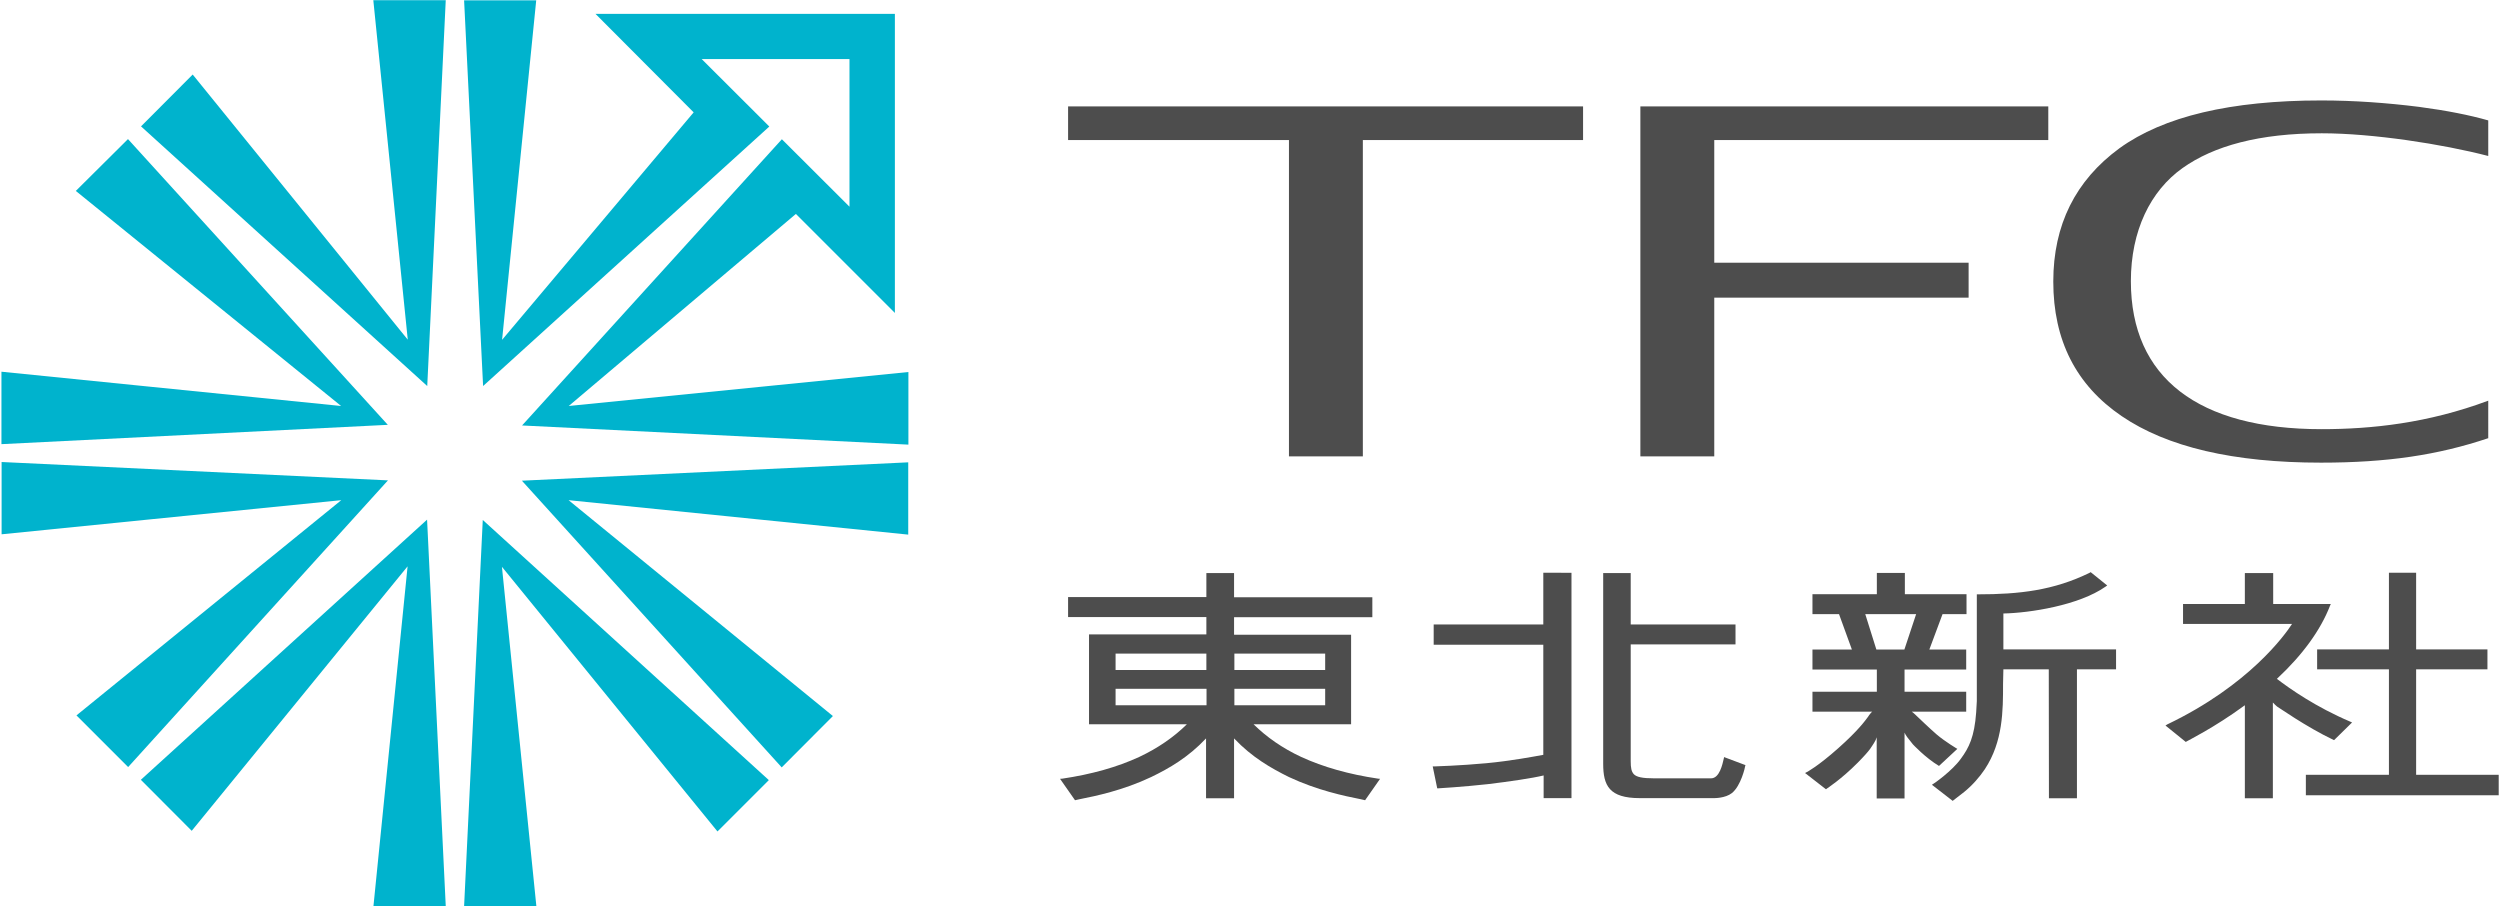
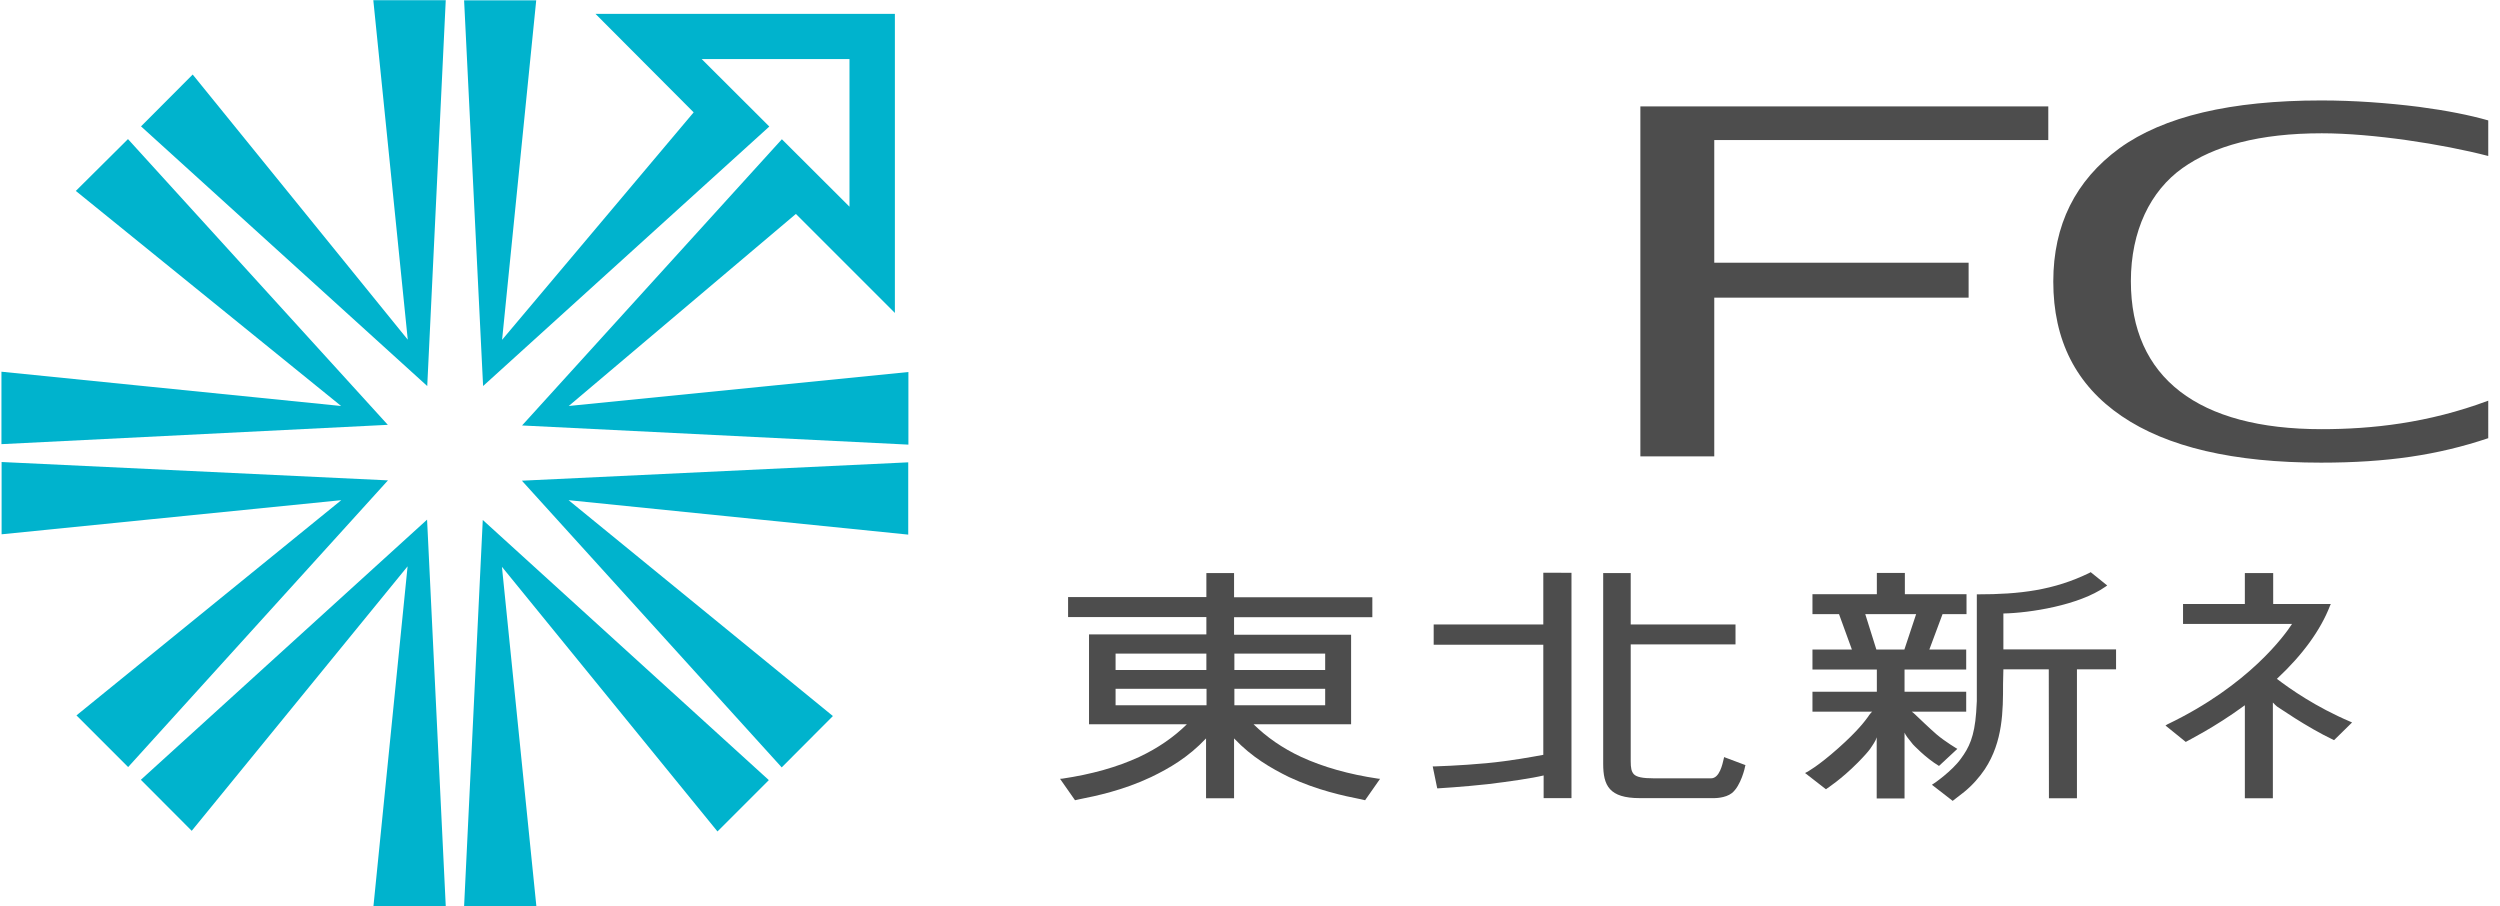
<svg xmlns="http://www.w3.org/2000/svg" version="1.2" viewBox="0 0 1553 563" width="1553" height="563">
  <style>.a{fill:#4d4d4d}.b{fill:#00b3cd}</style>
-   <path class="a" d="m983.4 87h-136.8v196.5h-45.9v-196.5h-137.2v-20.9h319.9z" />
  <path class="a" d="m1272.4 87h-207.5v76.2h158v21.7h-158v98.6h-45.9v-217.4h253.4z" />
  <path class="a" d="m1545.7 272.2c-31.3 10.5-62.8 15.2-103.9 15.2-54.4 0-95.6-9.7-123.8-28.9-28.4-19.3-42.5-47.2-42.5-83.6 0-35.2 13.8-62.8 41.1-82.8 27.4-19.8 69.1-29.7 125.4-29.7 20.3 0 40.9 1.5 60.8 4 17.3 2.3 31.3 5.1 42.9 8.4v22.1c-28.4-7.4-71.9-14.1-103.4-14.1-38.8 0-67.1 7.8-86.5 21.6-20 14.2-32.1 39-32.1 70.3 0 60.1 42 91.9 118.4 91.9 31.1 0 66.1-3.7 103.6-17.7z" />
  <path class="a" d="m958.7 355.8v32.1h-68.1v12.6h68.1c0 0 0 67.1 0 68.4-6 1.1-20.3 3.8-35.3 5.2-15.9 1.5-32.3 2-32.4 2h-1l2.8 13.6h0.8c0.1 0 15.3-0.9 30.7-2.6 13.3-1.6 27.7-3.7 34.6-5.4 0 1.8 0 14.1 0 14.1h17.3v-140z" />
  <path class="a" d="m995.9 355.8v118.6c0 13.6 3.7 21.4 22.8 21.4h45.9c0.3 0 7.1 0.1 11.2-3.1 5.7-4.5 8.3-16.3 8.3-16.8l0.2-0.6-13.3-5-0.2 1c-0.8 3.4-2.6 12.2-7.9 12.2h-35.5c-7.1 0-10.7-0.8-12.4-2.5-1.6-1.7-2-4-2-8.2 0-0.9 0-1.7 0-2.6v-3.9-66h65.1v-12.4h-65.1v-31.9h-17.1z" />
  <path fill-rule="evenodd" class="a" d="m749.4 356h17.2v15h85.9v12.4h-85.9v10.9h72.7v55.6c0 0-59.8 0-60.6 0 8.1 8 18 14.9 29.6 20.3 13.7 6.3 29.6 10.8 47.8 13.5l1.2 0.1-9.3 13.3-2.6-0.6c-10.1-2-27-5.5-44.7-13.8-11.1-5.5-22.9-12.2-34.1-24 0 3.4 0 37.2 0 37.2h-17.4c0 0 0-33.8 0-37.2-11.1 11.8-22.9 18.6-34.1 24-17.5 8.3-34.5 11.8-44.6 13.8l-2.7 0.6-9.3-13.3 1.4-0.1c18.2-2.7 34.2-7.2 47.8-13.5 11.5-5.4 21.5-12.3 29.6-20.3-0.6 0-60.8 0-60.8 0v-55.8h72.9v-10.8h-85.9v-12.4h85.9zm-56.4 50v10.2h56.4v-10.2zm73.8 0v10.2h56.4v-10.2zm-73.8 21.9v10.2h56.5v-10.2zm73.8 0v10.2h56.4v-10.2z" />
  <path fill-rule="evenodd" class="a" d="m1308 364.4c-16.6 11.7-47.4 16.4-63.5 16.7 0 1.4 0 22.3 0 22.3h70v12.4h-24.3v80.1h-17.4l-0.1-80.1h-28.2l-0.2 8.8c0 16.9 0 36-11.3 53.2-3.3 4.9-7.6 9.9-12.9 14.2l-7.1 5.5-12.9-10 0.9-0.6c0.2 0 11.7-8 17.1-15.6 5-6.8 8.4-13.5 9.5-28.8l0.4-7v-66.3h0.8c25.4 0 47-2.4 69.5-13.5l0.4-0.3 10.3 8.3zm-145 77.7c-3.3 0-37.1 0-37.1 0v-12.4h40v-13.8h-40v-12.4h24.5l-8-22h-16.5v-12.4h40v-13.2h17.4v13.2h38.3v12.4h-14.9l-8.2 22h22.9v12.4h-38.3v13.8h38.3v12.4c0 0-30.2 0-33.8 0 1 0.6 3.3 2.9 3.3 2.9 1.7 1.6 7.6 7.3 12.1 11.2 5.4 4.6 12.9 9 12.9 9l-11.4 10.6c-8.5-5.1-16.2-13.4-16.2-13.4-3.1-3.8-4.5-5.6-5.2-7.3 0 0.3 0 40.9 0 40.9h-17.3c0 0 0-33 0-38-0.3 1.1-0.9 2.4-1.7 3.6-1.6 2.2-1.4 3.4-10.1 12.2-10.2 10.3-19.1 16-19.2 16.1l-0.5 0.4-13-10.1 1.1-0.6c0.1 0 6.9-3.6 19.5-14.8 12.4-11 16.8-17.2 18.5-19.5 0.7-1.2 2.4-3.2 2.6-3.2zm-4.3-60.6l6.9 22h17.4l7.3-22z" />
-   <path class="a" d="m1484 355.8c0 0 0 45.9 0 47.6-1.5 0-44.6 0-44.6 0v12.4c0 0 43.1 0 44.6 0 0 1.6 0 64 0 65.5-1.5 0-51.6 0-51.6 0v12.7h119.8v-12.7c0 0-49.7 0-51.3 0 0-1.5 0-63.9 0-65.5 1.6 0 44.3 0 44.3 0v-12.4c0 0-42.7 0-44.3 0 0-1.5 0-47.6 0-47.6z" />
  <path class="a" d="m1449.9 459.8l11.2-11-1.1-0.5c-21.4-9.1-37.5-20.4-45.6-26.6 16-14.9 27.1-30.2 33-45.4l0.5-1.1c0 0-34.3 0-35.8 0 0-1.5 0-19.2 0-19.2h-17.6c0 0 0 17.7 0 19.2-1.5 0-38.4 0-38.4 0v12.4c0 0 65 0 67.7 0-4.1 6.4-26.5 38-77.5 62.4l-1.1 0.7 12.6 10.2 0.5-0.3c0.1-0.2 17-8.4 36.2-22.5 0 3 0 57.8 0 57.8h17.4c0 0 0-56.4 0-59.5 0.8 0.8 1.6 1.7 2.6 2.5 0-0.2 17.7 12.5 35.4 20.9z" />
  <path fill-rule="evenodd" class="b" d="m564.3 231.1v45.1l-240-11.9 161.4-177.8 42 41.9v-91.7h-91.8l42 41.9-177.8 161.2-11.8-239.6h44.8l-21.2 210.9 119-141.3-61-61.2h186v185.8l-61.5-61.5-141.1 119.3zm-264.4 91.9l177.7 161.6-31.9 31.9-133.9-164.4 21.4 210.9h-44.9zm24.3-24.4l240-11.4v44.9l-211-21.4 164.2 134.1-31.8 31.9zm-83.2-0.2l-161.4 178.1-32.1-32.1 164.5-133.7-211 21.2v-44.9zm24.3 24.4l11.6 240h-44.9l21.2-211-134.1 164.3-31.6-31.7zm-33.4-322.7h45l-11.5 239.7-177.8-161.3 32.1-32.2 133.6 164.7zm-231 230.8l211 21.3-164.8-133.6 32.4-32.2 161.4 177.5-240 12z" />
</svg>